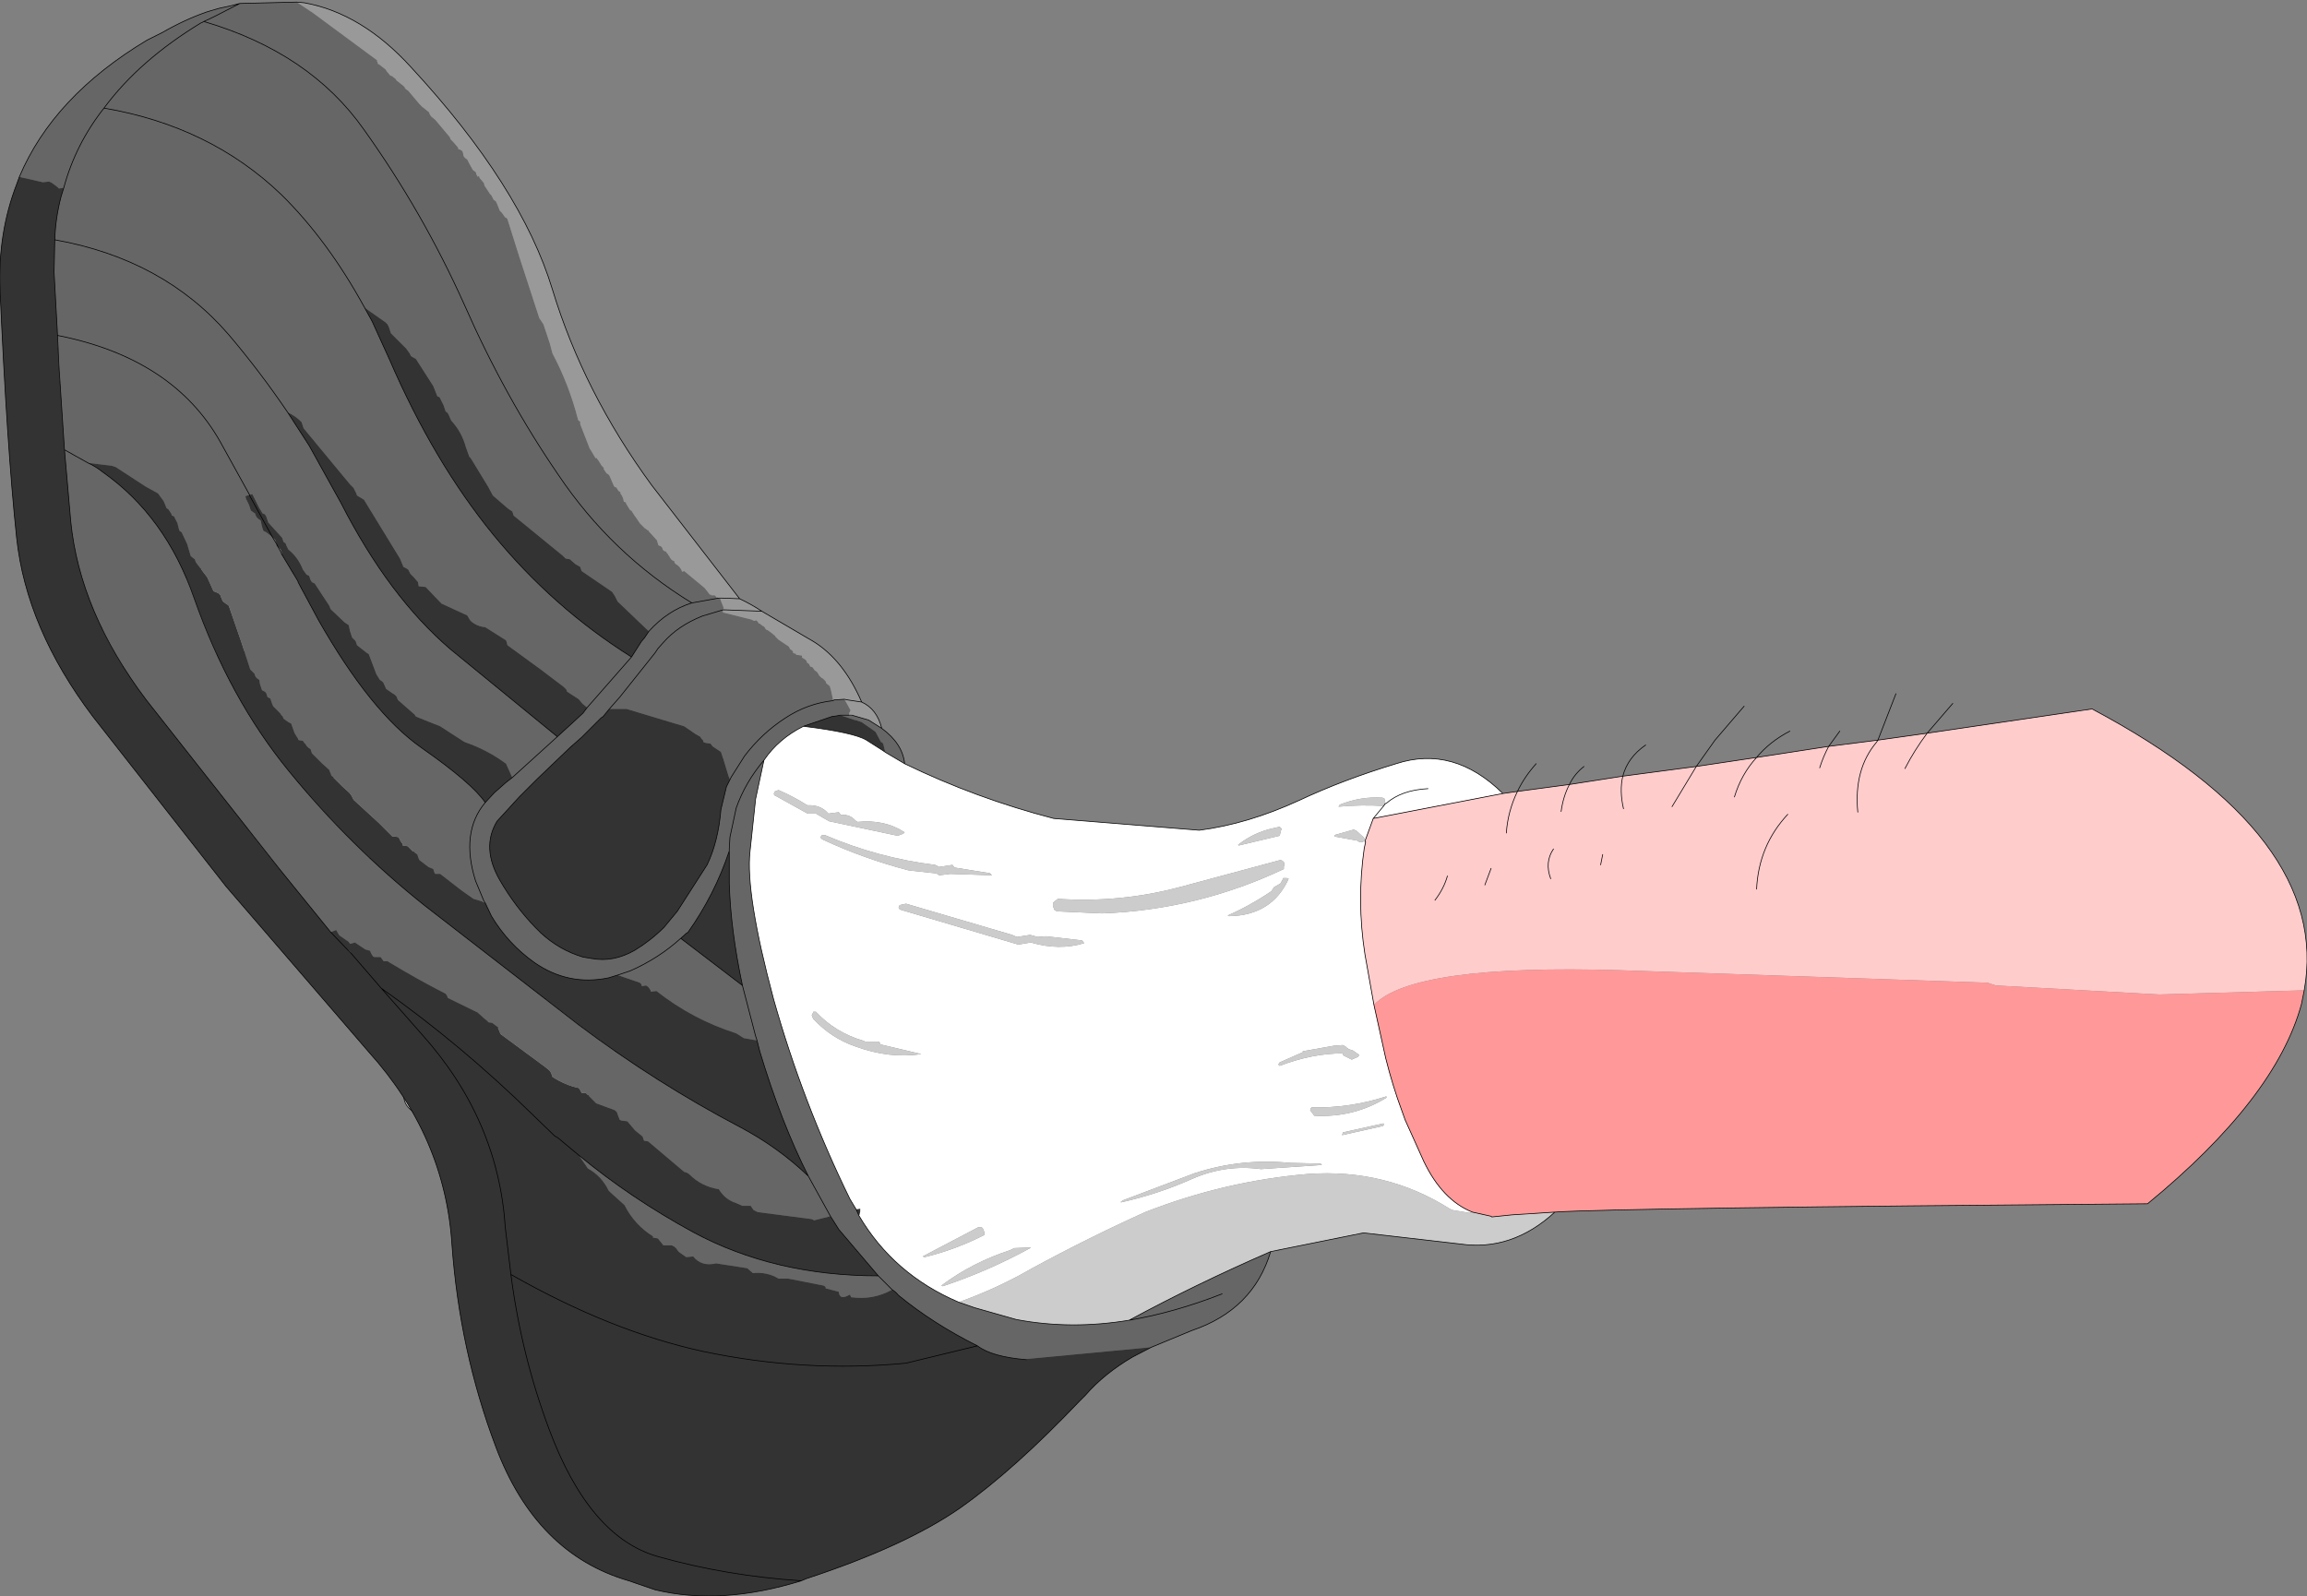
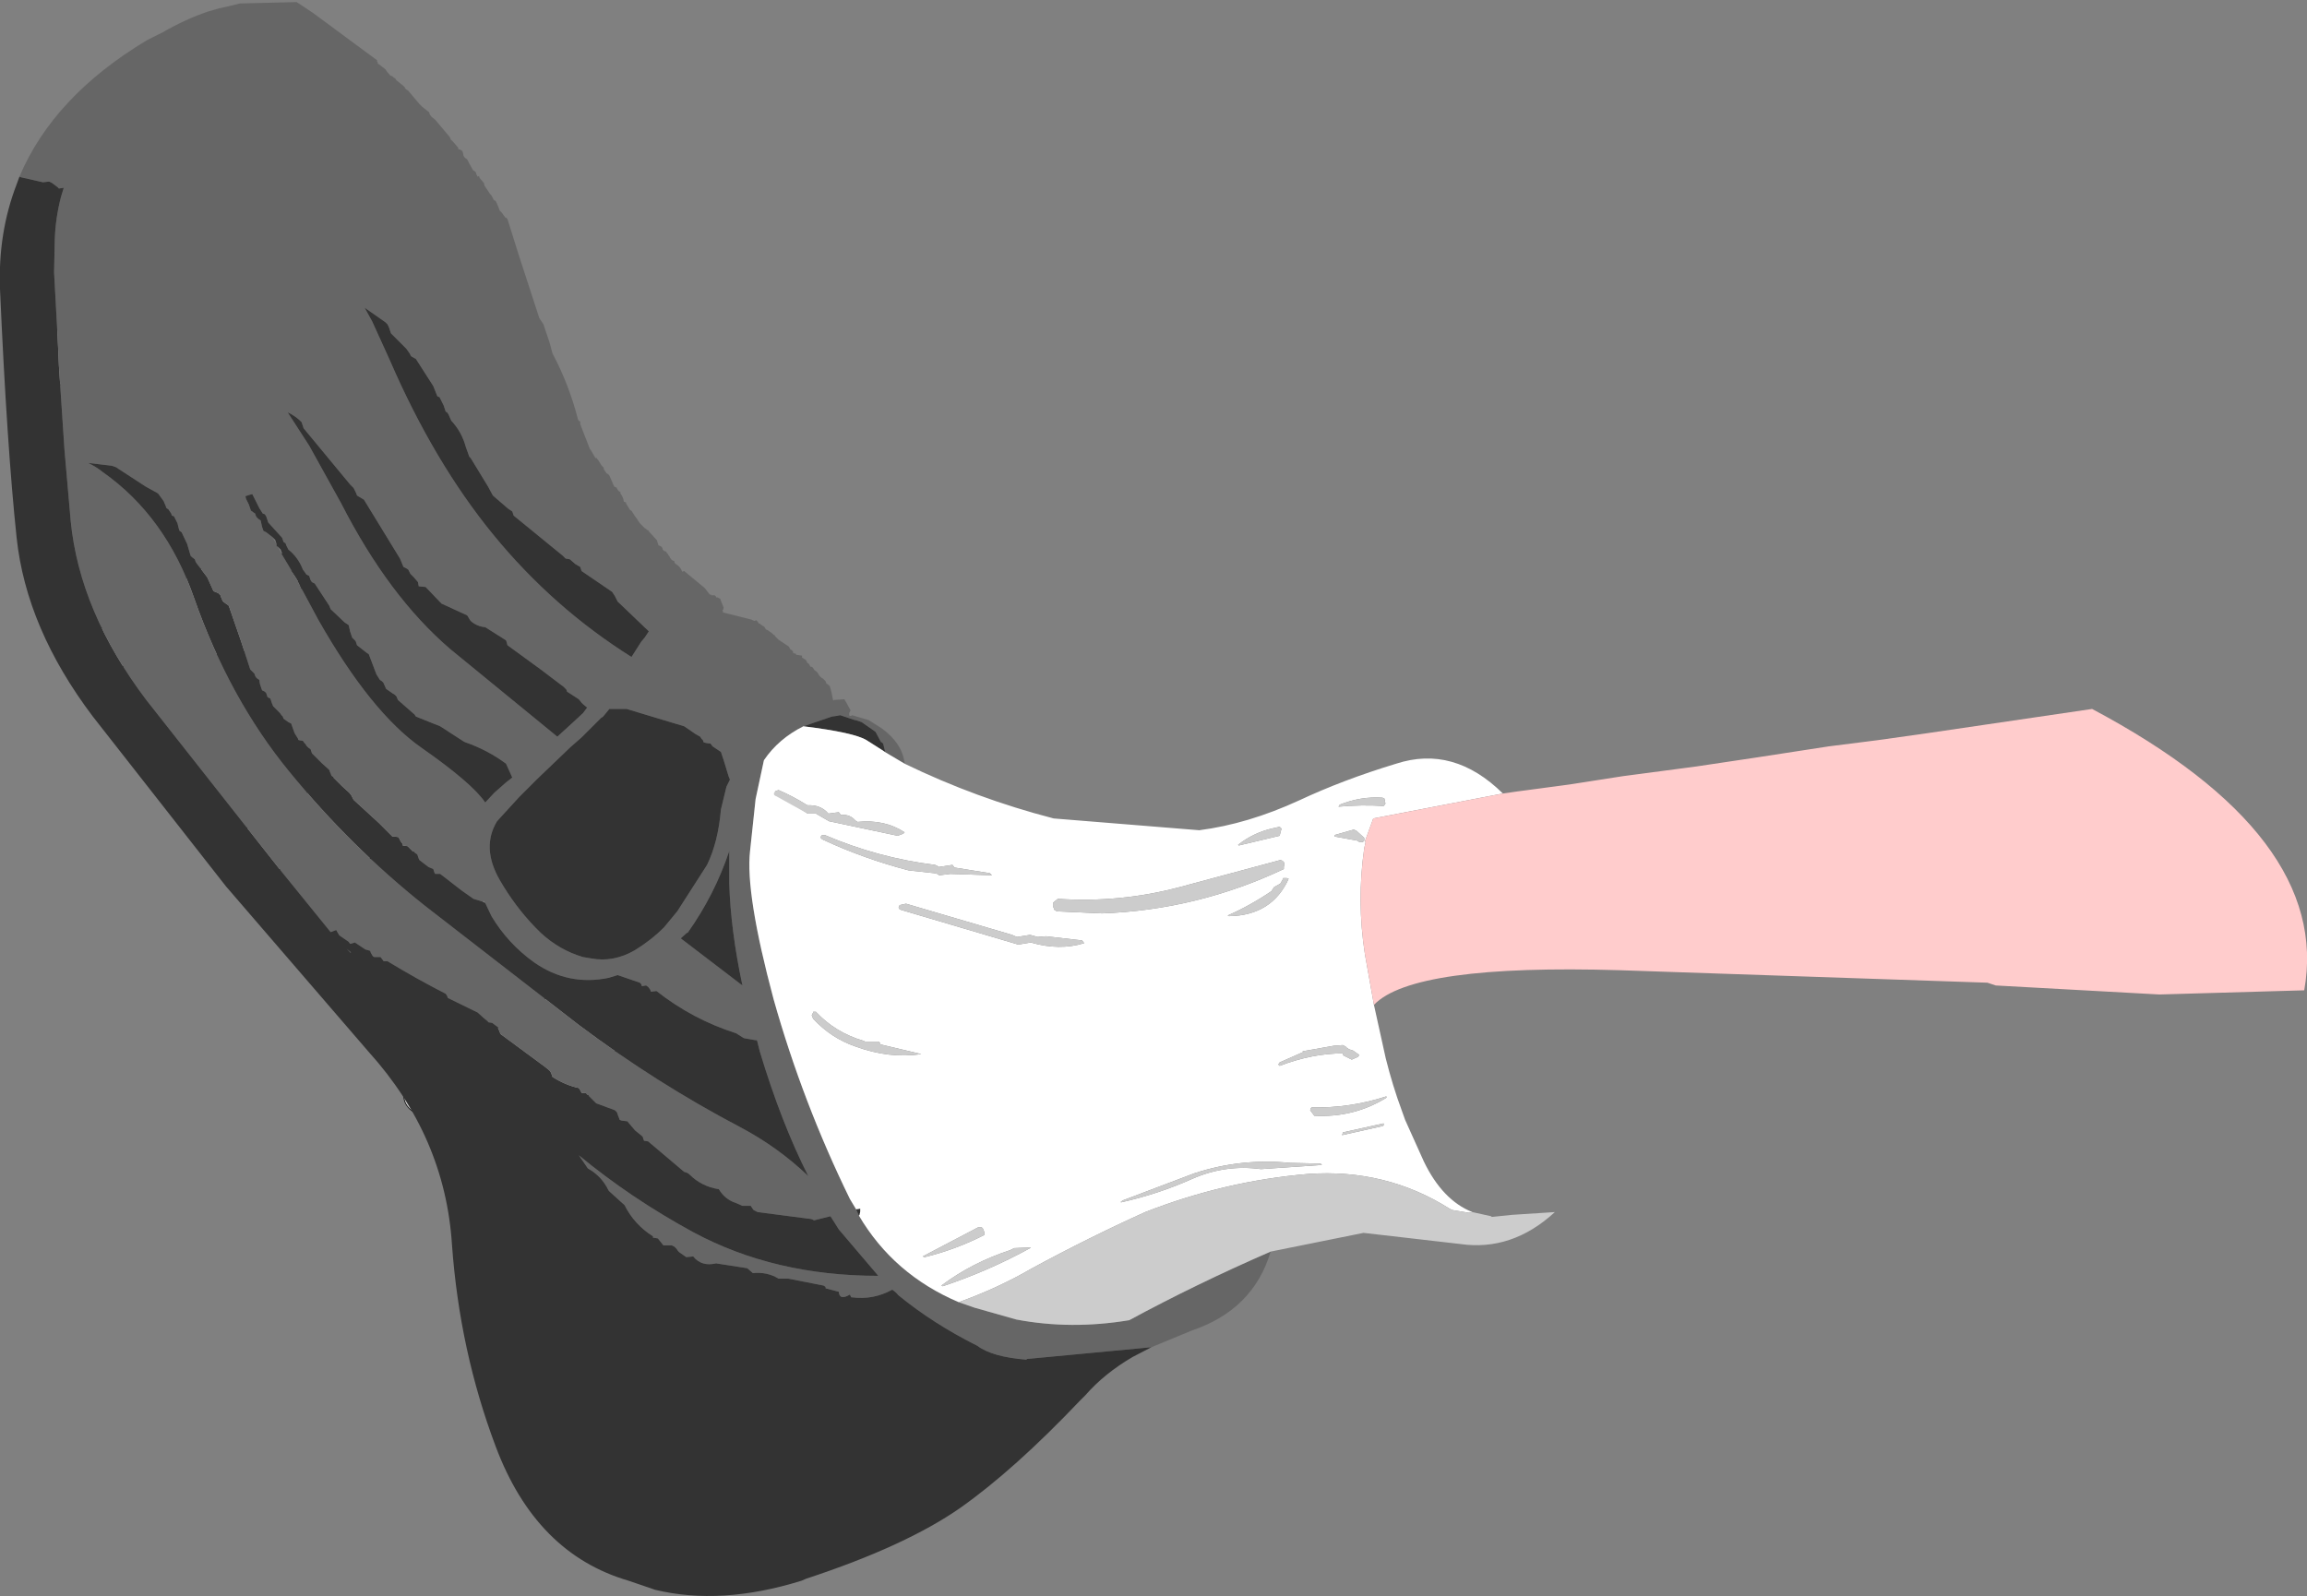
<svg xmlns="http://www.w3.org/2000/svg" height="115.15px" width="166.4px">
  <rect width="100%" height="100%" fill="#808080" stroke="none" />
  <g transform="matrix(1.0, 0.0, 0.0, 1.0, 95.55, 18.1)">
    <path d="M-83.8 1.8 L-82.55 1.4 Q-76.65 3.3 -80.9 8.4 L-93.2 9.9 Q-95.1 9.0 -94.05 7.25 L-86.15 2.55 -87.4 2.95 -84.95 1.5 -83.8 1.8 M-55.7 53.65 Q-48.25 55.35 -52.9 60.9 L-65.2 62.4 Q-67.1 61.6 -66.05 59.8 L-55.7 53.65 M-57.15 82.6 L-46.8 76.4 Q-39.35 78.15 -44.0 83.7 L-56.3 85.2 Q-58.2 84.35 -57.15 82.6 M-88.7 27.5 L-78.35 21.35 Q-70.9 23.05 -75.55 28.6 L-87.85 30.15 Q-89.75 29.25 -88.7 27.5 M-78.05 44.95 Q-79.95 44.15 -78.85 42.3 L-68.55 36.2 Q-61.1 37.9 -65.75 43.45 L-78.05 44.95 M-80.3 -13.3 Q-72.85 -11.6 -77.5 -6.05 L-89.8 -4.55 Q-91.7 -5.4 -90.6 -7.2 L-80.3 -13.3" fill="#cccccc" fill-rule="evenodd" stroke="none" />
    <path d="M-83.8 1.8 L-84.95 1.5 -87.4 2.95 M-86.15 2.55 L-94.05 7.25 Q-95.1 9.0 -93.2 9.9 L-80.9 8.4 Q-76.65 3.3 -82.55 1.4 M-80.3 -13.3 L-90.6 -7.2 Q-91.7 -5.4 -89.8 -4.55 L-77.5 -6.05 Q-72.85 -11.6 -80.3 -13.3 M-78.05 44.95 L-65.75 43.45 Q-61.1 37.9 -68.55 36.2 L-78.85 42.3 Q-79.95 44.15 -78.05 44.95 M-88.7 27.5 Q-89.75 29.25 -87.85 30.15 L-75.55 28.6 Q-70.9 23.05 -78.35 21.35 L-88.7 27.5 M-57.15 82.6 Q-58.2 84.35 -56.3 85.2 L-44.0 83.7 Q-39.35 78.15 -46.8 76.4 L-57.15 82.6 M-55.7 53.65 L-66.05 59.8 Q-67.1 61.6 -65.2 62.4 L-52.9 60.9 Q-48.25 55.35 -55.7 53.65" fill="none" stroke="#000000" stroke-linecap="round" stroke-linejoin="round" stroke-width="0.05" />
    <path d="M-74.15 -17.95 L-72.95 -17.15 -68.35 -13.75 -68.35 -13.65 -68.3 -13.6 -68.3 -13.5 -68.2 -13.45 -67.75 -13.1 -67.65 -12.95 -67.4 -12.65 -67.25 -12.6 -67.15 -12.5 -67.05 -12.45 -66.95 -12.3 -66.45 -11.9 -66.35 -11.8 -66.35 -11.75 -66.25 -11.65 -66.1 -11.55 -65.3 -10.6 -65.1 -10.4 -64.6 -10.0 -64.55 -9.85 -64.45 -9.7 -64.15 -9.45 -63.1 -8.2 -63.05 -8.05 -62.95 -7.95 -62.85 -7.85 -62.55 -7.5 -62.5 -7.45 -62.5 -7.35 -62.35 -7.3 -62.2 -7.2 -62.15 -7.05 Q-62.15 -6.75 -61.85 -6.6 L-61.7 -6.3 -61.45 -5.85 -61.4 -5.8 -61.25 -5.7 -61.2 -5.6 -61.2 -5.55 -61.15 -5.45 -61.1 -5.35 -61.0 -5.4 -60.95 -5.25 -60.65 -4.9 -60.6 -4.7 -60.2 -4.1 -60.1 -4.0 -59.95 -3.7 -59.9 -3.65 -59.8 -3.6 -59.7 -3.4 -59.5 -2.9 -59.35 -2.75 -59.1 -2.4 -59.05 -2.4 -58.95 -2.3 -58.1 0.4 -56.65 4.85 -56.35 5.3 -55.9 6.65 -55.7 7.4 Q-54.5 9.65 -53.85 12.2 L-53.75 12.3 -53.7 12.3 -53.7 12.5 -53.0 14.3 -52.95 14.35 -52.6 14.95 -52.5 14.95 -52.45 15.05 -52.4 15.1 -52.15 15.5 -52.1 15.55 -52.0 15.65 -52.0 15.75 -51.8 16.05 -51.7 16.1 -51.65 16.15 -51.6 16.2 -51.25 17.0 -51.05 17.1 -51.05 17.15 -50.95 17.3 -50.9 17.35 -50.8 17.4 -50.8 17.5 Q-50.6 17.75 -50.55 18.1 L-50.4 18.15 -50.4 18.2 -50.35 18.3 -50.1 18.7 -50.0 18.75 -49.75 19.15 -49.7 19.2 -49.4 19.65 -49.05 20.0 -48.9 20.1 -48.85 20.15 -48.8 20.15 -48.7 20.3 -48.6 20.4 -48.15 20.9 -48.15 20.95 -48.05 21.25 Q-47.85 21.3 -47.8 21.4 L-47.75 21.5 -47.75 21.55 -47.65 21.65 -47.5 21.7 -47.45 21.8 -47.35 21.9 -47.35 21.95 -47.25 22.05 -47.25 22.1 -47.1 22.3 -47.0 22.35 -46.9 22.4 -46.9 22.5 -46.8 22.6 Q-46.45 22.8 -46.35 23.15 L-46.2 23.1 -44.75 24.3 -44.7 24.35 -44.35 24.8 -44.25 24.8 -44.25 24.85 -44.15 24.85 -44.0 24.85 -43.9 24.95 -43.9 25.0 -43.85 25.0 -43.8 25.0 -43.7 25.05 -45.65 25.4 Q-51.45 21.85 -55.25 16.2 -59.1 10.6 -62.05 3.9 -65.05 -2.8 -69.3 -8.75 -73.2 -14.3 -80.85 -16.55 -80.35 -16.75 -78.25 -17.85 -80.35 -16.75 -80.85 -16.55 -73.2 -14.3 -69.3 -8.75 -65.05 -2.8 -62.05 3.9 -59.1 10.6 -55.25 16.2 -51.45 21.85 -45.65 25.4 L-43.7 25.05 -43.6 25.1 -43.55 25.25 -43.35 25.75 -43.4 25.9 -43.45 25.95 -43.4 26.0 -43.4 26.1 -43.35 26.1 -41.35 26.6 -41.15 26.7 -41.0 26.65 -40.9 26.75 -40.8 26.9 -40.7 26.9 -40.7 26.95 -40.6 27.0 -40.55 27.05 Q-40.5 27.05 -40.4 27.15 L-40.35 27.25 -40.25 27.35 -40.2 27.35 -39.85 27.6 -39.8 27.65 -39.75 27.7 -39.65 27.75 -39.65 27.8 -39.6 27.85 -39.4 28.05 -38.65 28.55 -38.6 28.55 -38.65 28.55 -38.55 28.75 -38.45 28.8 -38.4 28.85 -38.35 28.9 -38.4 28.85 -38.35 28.9 -38.35 29.0 -38.25 29.05 -38.15 29.05 -38.15 29.1 -38.1 29.15 -38.05 29.15 -37.7 29.2 -37.7 29.3 -37.7 29.35 -37.6 29.4 -37.45 29.5 -37.4 29.55 -37.35 29.65 -37.35 29.7 -37.2 29.8 -37.1 30.0 Q-36.95 30.0 -36.9 30.1 L-36.8 30.25 -36.6 30.4 -36.45 30.65 -36.4 30.7 -36.3 30.8 -36.2 30.85 -36.0 31.05 -35.95 31.2 -35.7 31.4 -35.6 31.75 -35.45 32.45 Q-37.3 32.65 -38.9 33.7 -40.6 34.8 -41.85 36.45 L-42.8 37.95 -42.9 38.15 -42.8 37.95 -41.85 36.45 Q-40.6 34.8 -38.9 33.7 -37.3 32.65 -35.45 32.45 L-35.4 32.4 -34.65 32.35 -34.5 32.6 -34.2 33.15 -34.3 33.35 -34.3 33.4 -34.3 33.5 -34.95 33.5 -34.3 33.5 -34.25 33.55 -34.15 33.55 -34.1 33.5 -32.9 33.85 -31.95 34.45 Q-30.45 35.55 -30.3 37.0 L-31.65 36.2 -31.7 36.15 -31.85 35.55 -31.95 35.45 -32.0 35.45 -32.4 34.7 -33.4 34.0 -33.85 33.85 -33.9 33.85 -34.65 33.6 -34.95 33.5 -35.2 33.55 -35.55 33.6 -37.6 34.3 Q-39.4 35.2 -40.45 36.75 -41.8 38.35 -42.45 40.2 L-42.9 42.3 -42.95 43.15 -42.9 42.3 -42.45 40.2 Q-41.8 38.35 -40.45 36.75 L-41.05 39.55 -41.45 43.3 Q-41.8 46.35 -39.75 54.0 -37.65 61.45 -34.25 68.4 L-33.8 69.15 -33.6 69.6 Q-31.1 73.85 -26.4 75.85 L-25.25 76.25 -22.25 77.1 Q-18.3 77.85 -14.1 77.15 -9.3 74.55 -3.9 72.2 -5.15 76.4 -9.6 77.9 L-12.5 79.1 -21.5 79.95 -21.5 80.0 Q-24.0 79.8 -25.05 79.0 -28.25 77.4 -30.75 75.35 -30.95 75.1 -31.2 74.95 -32.55 75.7 -34.1 75.5 L-34.15 75.5 -34.25 75.3 Q-35.0 75.75 -35.05 75.1 L-36.0 74.85 -36.0 74.75 -36.15 74.65 -38.7 74.15 -39.4 74.15 Q-40.2 73.65 -41.25 73.75 L-41.65 73.4 -43.9 73.05 Q-44.95 73.3 -45.55 72.55 L-46.05 72.6 -46.55 72.25 -46.65 72.15 -46.75 72.0 -46.9 71.85 -47.1 71.75 -47.7 71.75 -48.1 71.25 -48.4 71.2 -48.45 71.2 -48.45 71.1 Q-49.8 70.25 -50.5 68.85 L-51.55 67.9 -51.65 67.8 Q-52.15 66.75 -53.15 66.2 L-53.25 66.05 -53.8 65.25 Q-50.05 68.35 -45.55 70.8 -39.7 73.95 -32.2 73.95 L-35.05 70.6 -35.3 70.2 -35.65 69.65 -36.85 69.95 -36.9 69.9 -37.05 69.85 -40.9 69.35 -41.2 69.2 -41.4 68.9 -42.0 68.9 -42.45 68.7 Q-43.25 68.45 -43.7 67.7 -44.95 67.5 -45.8 66.65 -45.95 66.5 -46.2 66.45 L-48.8 64.25 -49.1 64.2 -49.15 64.05 -49.2 63.9 -49.75 63.45 -50.3 62.8 -50.7 62.75 -50.85 62.7 -51.0 62.3 -51.05 62.15 -51.2 62.0 -52.55 61.5 -52.75 61.3 -53.3 60.75 -53.6 60.75 -53.65 60.65 -53.7 60.55 -53.8 60.4 Q-54.75 60.2 -55.7 59.6 L-55.8 59.3 -55.9 59.15 -56.2 58.9 -59.45 56.5 -59.65 56.0 -60.05 55.7 -60.35 55.65 -60.35 55.6 -60.6 55.4 -61.1 54.95 -63.25 53.9 -63.3 53.75 -63.4 53.6 Q-65.55 52.5 -67.6 51.25 L-67.9 51.25 -67.9 51.2 -67.95 51.15 -68.1 50.95 -68.55 50.95 -68.65 50.9 -68.8 50.65 -68.85 50.5 -69.2 50.4 -69.95 49.9 -70.3 50.0 -70.4 49.85 -71.05 49.4 -71.1 49.35 -71.3 49.0 -71.7 49.15 -75.35 44.65 -85.0 32.4 Q-89.8 26.05 -90.45 19.5 L-90.9 14.35 -91.3 8.3 -91.4 6.1 -91.65 1.55 -91.6 -0.8 Q-91.55 -2.35 -91.15 -3.9 L-90.95 -4.55 Q-90.1 -7.7 -88.05 -10.3 -85.5 -13.75 -81.05 -16.45 -81.0 -16.45 -80.85 -16.55 -81.0 -16.45 -81.05 -16.45 -85.5 -13.75 -88.05 -10.3 -90.1 -7.7 -90.95 -4.55 L-91.3 -4.5 -91.4 -4.6 -91.8 -4.9 -92.0 -5.0 -92.45 -4.95 -94.0 -5.3 -94.15 -5.35 Q-91.7 -11.15 -84.95 -15.2 -84.35 -15.5 -83.85 -15.75 -82.2 -16.7 -80.6 -17.25 L-79.75 -17.5 -79.05 -17.65 -78.25 -17.85 -74.15 -17.95 M-51.6 33.05 L-50.85 32.2 -48.3 29.0 -48.1 28.7 -47.7 28.25 Q-46.65 27.05 -44.9 26.35 L-43.4 25.9 -44.9 26.35 Q-46.65 27.05 -47.7 28.25 L-48.1 28.7 -48.3 29.0 -50.85 32.2 -51.6 33.05 -52.05 33.6 -52.2 33.7 -52.55 34.05 -53.6 35.1 -54.4 35.8 -56.8 38.1 -57.7 39.0 -58.1 39.4 -59.7 41.15 Q-60.85 43.05 -59.5 45.4 -58.4 47.3 -56.95 48.8 L-56.55 49.2 Q-55.2 50.45 -53.5 50.95 L-52.9 51.05 Q-51.3 51.35 -49.75 50.45 -48.6 49.75 -47.65 48.8 L-46.7 47.65 -44.55 44.3 Q-43.75 42.65 -43.55 40.3 L-43.15 38.65 -42.9 38.15 -43.0 37.9 -43.35 36.75 -43.55 36.15 -43.7 36.05 -44.15 35.75 -44.3 35.55 -44.65 35.5 -44.8 35.45 -44.85 35.3 -44.95 35.2 -45.05 35.05 -45.4 34.85 -46.05 34.4 -46.2 34.3 -47.7 33.85 -50.35 33.05 -50.9 33.05 -51.6 33.05 M-48.75 27.45 Q-47.4 25.95 -45.65 25.4 -47.4 25.95 -48.75 27.45 L-51.0 25.3 -51.2 24.9 -51.3 24.75 -51.4 24.6 -53.6 23.1 -53.65 22.95 -53.7 22.8 -54.05 22.6 -54.45 22.25 -54.75 22.2 -54.95 22.0 -58.5 19.1 -58.55 18.95 -58.6 18.8 -58.9 18.6 -60.0 17.65 -60.35 17.0 -61.6 14.95 -61.7 14.85 -61.95 14.15 Q-62.25 13.05 -63.0 12.25 L-63.2 11.8 -63.3 11.65 -63.4 11.6 -63.55 11.15 -63.85 10.55 -64.0 10.5 -64.3 9.75 -65.55 7.8 -65.9 7.6 -66.0 7.4 -66.25 7.05 -67.35 5.95 -67.5 5.5 -67.6 5.3 -67.75 5.15 -69.25 4.1 -68.7 5.1 -67.45 7.85 Q-64.25 15.25 -59.95 20.5 -55.65 25.75 -50.0 29.3 L-49.3 28.2 -49.05 27.9 -48.75 27.45 M-53.2 32.95 L-50.0 29.3 -53.2 32.95 -53.5 32.7 -53.6 32.6 -53.8 32.35 -54.65 31.8 -54.7 31.65 -54.9 31.45 -56.55 30.2 -58.95 28.45 -59.0 28.25 -59.05 28.1 -60.55 27.15 Q-61.15 27.1 -61.6 26.7 L-61.7 26.55 -61.85 26.3 -63.7 25.45 -63.8 25.35 -64.85 24.25 -65.35 24.2 -65.4 23.9 -65.7 23.55 -65.85 23.4 -65.95 23.3 -66.1 23.0 -66.25 22.9 -66.45 22.8 -66.7 22.2 -69.3 17.95 -69.8 17.65 -69.85 17.5 -70.05 17.1 -70.3 16.85 -73.65 12.8 -73.7 12.65 -73.8 12.35 Q-74.25 11.9 -74.8 11.65 -76.8 8.7 -79.05 6.05 -83.75 0.6 -91.6 -0.8 -83.75 0.6 -79.05 6.05 -76.8 8.7 -74.8 11.65 L-73.25 14.05 -70.95 18.2 Q-67.5 24.95 -63.05 28.75 L-55.35 35.05 -54.2 34.0 -53.5 33.35 -53.2 32.95 M-58.6 38.0 L-55.35 35.05 -58.6 38.0 -59.05 37.0 Q-60.4 36.0 -62.0 35.45 L-62.1 35.4 -63.8 34.3 -65.55 33.6 -65.65 33.45 -66.85 32.4 -66.95 32.15 -67.05 32.05 Q-67.15 31.95 -67.2 31.95 L-67.7 31.6 -67.9 31.15 -68.0 31.05 -68.15 30.95 -68.4 30.55 -68.95 29.1 -69.1 29.0 -69.8 28.45 -69.85 28.3 -69.9 28.15 -70.05 28.0 -70.15 27.9 -70.3 27.45 -70.4 27.0 -70.7 26.8 -71.7 25.85 -71.8 25.6 -72.85 24.0 -73.05 23.9 -73.15 23.75 -73.2 23.6 -73.25 23.45 -73.45 23.35 -73.55 23.2 -73.7 23.0 Q-74.05 22.1 -74.75 21.55 L-74.9 21.25 -74.95 21.1 -75.1 21.0 -75.2 20.7 -76.2 19.6 -76.35 19.15 -76.45 19.0 -76.6 18.95 -76.85 18.55 -77.35 17.55 -77.55 17.6 -79.65 13.8 Q-83.05 7.75 -91.4 6.1 -83.05 7.75 -79.65 13.8 L-77.55 17.6 -77.85 17.7 -77.8 17.9 -77.6 18.3 -77.5 18.6 -77.45 18.75 Q-77.4 18.75 -77.3 18.85 L-77.15 18.95 -77.1 19.1 -77.05 19.2 -76.9 19.35 -76.75 19.45 -76.65 19.9 -76.55 20.2 -76.35 20.3 -75.9 20.65 -75.6 21.15 -75.6 21.3 -75.5 21.35 -75.25 21.8 -75.25 21.85 -74.05 23.85 -74.05 23.9 -72.6 26.6 Q-68.8 33.3 -65.15 35.85 -61.5 38.4 -60.55 39.8 L-59.9 39.1 -59.05 38.35 -58.6 38.0 M-60.65 46.9 L-61.25 45.45 Q-62.35 41.95 -60.55 39.8 -62.35 41.95 -61.25 45.45 L-60.65 46.9 -60.75 46.95 -61.4 46.75 -62.25 46.15 -63.8 44.95 -64.15 44.95 -64.2 44.9 -64.25 44.75 -64.3 44.6 -64.65 44.45 -65.3 43.95 -65.35 43.85 -65.4 43.7 -65.45 43.55 -65.8 43.3 -66.15 42.95 -66.5 42.9 -66.5 42.8 -66.65 42.6 -66.8 42.3 -67.1 42.25 -67.25 42.25 -68.25 41.25 -70.05 39.6 -70.2 39.3 -70.35 39.1 -70.9 38.6 -71.65 37.85 -71.7 37.7 -71.75 37.6 -71.8 37.45 -72.35 36.95 -73.05 36.25 -73.1 36.1 -73.15 35.95 -73.3 35.85 -73.45 35.7 -73.5 35.6 -73.6 35.5 -73.7 35.35 -74.0 35.3 -74.05 35.25 -74.05 35.2 -74.3 34.8 -74.55 34.1 -74.75 34.0 -75.1 33.75 -75.15 33.6 -75.25 33.5 -75.35 33.35 -75.6 33.1 -75.85 32.85 -75.95 32.6 -76.05 32.3 -76.25 32.2 -76.3 32.05 -76.35 31.9 -76.45 31.8 -76.65 31.7 -76.8 31.25 -76.85 30.95 -77.0 30.85 -77.1 30.75 -77.15 30.65 -77.2 30.5 -77.4 30.3 -77.5 30.2 -78.15 28.2 -79.05 25.6 -79.4 25.35 -79.5 25.25 -79.55 25.1 -79.6 25.0 -79.65 24.85 -79.8 24.7 -80.15 24.55 -80.6 23.55 -81.4 22.5 -81.45 22.4 -81.5 22.25 -81.7 22.1 -81.8 22.0 -82.05 21.15 -82.45 20.3 -82.6 20.2 -82.65 20.05 -82.75 19.65 -83.0 19.15 -83.15 19.1 -83.2 18.95 -83.3 18.8 -83.4 18.65 -83.55 18.55 -83.6 18.4 -83.75 18.05 -84.15 17.5 -85.05 17.0 -87.2 15.6 -87.5 15.5 -89.2 15.3 Q-88.65 15.55 -88.15 15.95 -83.6 19.15 -81.55 25.05 -79.0 32.3 -74.7 37.55 -70.25 43.0 -64.9 47.25 L-53.8 55.85 Q-48.2 60.05 -42.2 63.2 -39.45 64.65 -37.25 66.75 -39.2 62.9 -40.75 57.75 L-40.95 56.95 -41.05 56.95 -41.9 56.8 -42.45 56.45 Q-45.6 55.45 -48.2 53.4 L-48.6 53.45 -48.65 53.3 -48.8 53.1 -48.95 53.0 -49.25 53.05 -49.3 52.9 -49.4 52.8 -51.0 52.25 -51.65 52.45 Q-54.55 53.05 -57.0 51.35 -58.9 50.0 -60.1 48.0 L-60.55 47.05 -60.65 46.9 M-46.45 49.6 Q-48.05 51.05 -50.1 51.95 L-51.0 52.25 -50.1 51.95 Q-48.05 51.05 -46.45 49.6 L-42.0 53.0 -41.05 56.65 -40.95 56.95 -41.05 56.65 -42.0 53.0 Q-42.85 49.0 -42.95 45.65 L-42.95 43.3 Q-44.0 46.45 -45.95 49.2 L-46.0 49.2 -46.45 49.6 M-42.95 43.15 L-42.95 43.3 -42.95 43.25 -42.95 43.15 M-88.05 -10.3 Q-80.4 -9.0 -75.25 -4.05 -71.9 -0.75 -69.25 4.1 -71.9 -0.75 -75.25 -4.05 -80.4 -9.0 -88.05 -10.3 M-89.2 15.3 L-90.9 14.35 -89.2 15.3 M-37.25 66.75 L-35.65 69.65 -37.25 66.75 M-32.2 73.95 L-31.2 74.95 -32.2 73.95 M-7.4 75.25 Q-10.85 76.6 -14.1 77.15 -10.85 76.6 -7.4 75.25" fill="#666666" fill-rule="evenodd" stroke="none" />
-     <path d="M-43.7 25.05 L-43.8 25.0 -43.85 25.0 -43.9 25.0 -43.9 24.95 -44.0 24.85 -44.15 24.85 -44.25 24.85 -44.25 24.8 -44.35 24.8 -44.7 24.35 -44.75 24.3 -46.2 23.1 -46.35 23.15 Q-46.45 22.8 -46.8 22.6 L-46.9 22.5 -46.9 22.4 -47.0 22.35 -47.1 22.3 -47.25 22.1 -47.25 22.05 -47.35 21.95 -47.35 21.9 -47.45 21.8 -47.5 21.7 -47.65 21.65 -47.75 21.55 -47.75 21.5 -47.8 21.4 Q-47.85 21.3 -48.05 21.25 L-48.15 20.95 -48.15 20.9 -48.6 20.4 -48.7 20.3 -48.8 20.15 -48.85 20.15 -48.9 20.1 -49.05 20.0 -49.4 19.65 -49.7 19.2 -49.75 19.15 -50.0 18.75 -50.1 18.7 -50.35 18.3 -50.4 18.2 -50.4 18.15 -50.55 18.1 Q-50.6 17.75 -50.8 17.5 L-50.8 17.4 -50.9 17.35 -50.95 17.3 -51.05 17.15 -51.05 17.1 -51.25 17.0 -51.6 16.2 -51.65 16.15 -51.7 16.1 -51.8 16.05 -52.0 15.75 -52.0 15.65 -52.1 15.55 -52.15 15.5 -52.4 15.1 -52.45 15.05 -52.5 14.95 -52.6 14.95 -52.95 14.35 -53.0 14.3 -53.7 12.5 -53.7 12.3 -53.75 12.3 -53.85 12.2 Q-54.5 9.65 -55.7 7.4 L-55.9 6.65 -56.35 5.3 -56.65 4.85 -58.1 0.4 -58.95 -2.3 -59.05 -2.4 -59.1 -2.4 -59.35 -2.75 -59.5 -2.9 -59.7 -3.4 -59.8 -3.6 -59.9 -3.65 -59.95 -3.7 -60.1 -4.0 -60.2 -4.1 -60.6 -4.7 -60.65 -4.9 -60.95 -5.25 -61.0 -5.4 -61.1 -5.35 -61.15 -5.45 -61.2 -5.55 -61.2 -5.6 -61.25 -5.7 -61.4 -5.8 -61.45 -5.85 -61.7 -6.3 -61.85 -6.6 Q-62.15 -6.75 -62.15 -7.05 L-62.2 -7.2 -62.35 -7.3 -62.5 -7.35 -62.5 -7.45 -62.55 -7.5 -62.85 -7.85 -62.95 -7.95 -63.05 -8.05 -63.1 -8.2 -64.15 -9.45 -64.45 -9.7 -64.55 -9.85 -64.6 -10.0 -65.1 -10.4 -65.3 -10.6 -66.1 -11.55 -66.25 -11.65 -66.35 -11.75 -66.35 -11.8 -66.45 -11.9 -66.95 -12.3 -67.05 -12.45 -67.15 -12.5 -67.25 -12.6 -67.4 -12.65 -67.65 -12.95 -67.75 -13.1 -68.2 -13.45 -68.3 -13.5 -68.3 -13.6 -68.35 -13.65 -68.35 -13.75 -72.95 -17.15 -74.15 -17.95 -73.6 -17.9 Q-69.45 -17.15 -65.9 -13.25 -57.95 -4.65 -55.7 2.8 -53.45 10.2 -48.55 16.9 L-42.2 25.1 -43.5 25.05 -43.7 25.05 -43.5 25.05 -42.2 25.1 Q-41.35 25.5 -40.6 26.0 L-36.85 28.2 Q-34.7 29.55 -33.4 32.55 L-34.4 32.4 -34.65 32.35 -34.4 32.4 -33.4 32.55 Q-32.3 33.05 -31.95 34.45 L-32.9 33.85 -34.1 33.5 -34.15 33.55 -34.25 33.55 -34.3 33.5 -34.3 33.4 -34.3 33.35 -34.2 33.15 -34.5 32.6 -34.65 32.35 -35.4 32.4 -35.45 32.45 -35.4 32.4 -35.45 32.45 -35.6 31.75 -35.7 31.4 -35.95 31.2 -36.0 31.05 -36.2 30.85 -36.3 30.8 -36.4 30.7 -36.45 30.65 -36.6 30.4 -36.8 30.25 -36.9 30.1 Q-36.95 30.0 -37.1 30.0 L-37.2 29.8 -37.35 29.7 -37.35 29.65 -37.4 29.55 -37.45 29.5 -37.6 29.4 -37.7 29.35 -37.7 29.3 -37.7 29.2 -38.05 29.15 -38.1 29.15 -38.15 29.1 -38.15 29.05 -38.25 29.05 -38.35 29.0 -38.35 28.9 -38.4 28.85 -38.35 28.9 -38.4 28.85 -38.45 28.8 -38.55 28.75 -38.65 28.55 -38.6 28.55 -38.65 28.55 -39.4 28.05 -39.6 27.85 -39.65 27.8 -39.65 27.75 -39.75 27.7 -39.8 27.65 -39.85 27.6 -40.2 27.35 -40.25 27.35 -40.35 27.25 -40.4 27.15 Q-40.5 27.05 -40.55 27.05 L-40.6 27.0 -40.7 26.95 -40.7 26.9 -40.8 26.9 -40.9 26.75 -41.0 26.65 -41.15 26.7 -41.35 26.6 -43.35 26.1 -43.4 26.1 -43.4 26.0 -43.45 25.95 -43.4 25.9 -43.25 25.9 -40.6 26.0 -43.25 25.9 -43.4 25.9 -43.35 25.75 -43.55 25.25 -43.6 25.1 -43.7 25.05 M-34.1 33.5 L-34.3 33.5 -34.1 33.5" fill="#999999" fill-rule="evenodd" stroke="none" />
    <path d="M-51.6 33.05 L-50.9 33.05 -50.35 33.05 -47.7 33.85 -46.2 34.3 -46.05 34.4 -45.4 34.85 -45.05 35.05 -44.95 35.2 -44.85 35.3 -44.8 35.45 -44.65 35.5 -44.3 35.55 -44.15 35.75 -43.7 36.05 -43.55 36.15 -43.35 36.75 -43.0 37.9 -42.9 38.15 -43.15 38.65 -43.55 40.3 Q-43.75 42.65 -44.55 44.3 L-46.7 47.65 -47.65 48.8 Q-48.6 49.75 -49.75 50.45 -51.3 51.35 -52.9 51.05 L-53.5 50.95 Q-55.2 50.45 -56.55 49.2 L-56.95 48.8 Q-58.4 47.3 -59.5 45.4 -60.85 43.05 -59.7 41.15 L-58.1 39.4 -57.7 39.0 -56.8 38.1 -54.4 35.8 -53.6 35.1 -52.55 34.05 -52.2 33.7 -52.05 33.6 -51.6 33.05 M-48.75 27.45 L-49.05 27.9 -49.3 28.2 -50.0 29.3 Q-55.65 25.75 -59.95 20.5 -64.25 15.25 -67.45 7.85 L-68.7 5.1 -69.25 4.1 -67.75 5.15 -67.6 5.3 -67.5 5.5 -67.35 5.95 -66.25 7.05 -66.0 7.4 -65.9 7.6 -65.55 7.8 -64.3 9.75 -64.0 10.5 -63.85 10.55 -63.55 11.15 -63.4 11.6 -63.3 11.65 -63.2 11.8 -63.0 12.25 Q-62.25 13.05 -61.95 14.15 L-61.7 14.85 -61.6 14.95 -60.35 17.0 -60.0 17.65 -58.9 18.6 -58.6 18.8 -58.55 18.95 -58.5 19.1 -54.95 22.0 -54.75 22.2 -54.45 22.25 -54.05 22.6 -53.7 22.8 -53.65 22.95 -53.6 23.1 -51.4 24.6 -51.3 24.75 -51.2 24.9 -51.0 25.3 -48.75 27.45 M-53.2 32.95 L-53.5 33.35 -54.2 34.0 -55.35 35.05 -63.05 28.75 Q-67.5 24.95 -70.95 18.2 L-73.25 14.05 -74.8 11.65 Q-74.25 11.9 -73.8 12.35 L-73.7 12.65 -73.65 12.8 -70.3 16.85 -70.05 17.1 -69.85 17.5 -69.8 17.65 -69.3 17.95 -66.7 22.2 -66.45 22.8 -66.25 22.9 -66.1 23.0 -65.95 23.3 -65.85 23.4 -65.7 23.55 -65.4 23.9 -65.35 24.2 -64.85 24.25 -63.8 25.35 -63.7 25.45 -61.85 26.3 -61.7 26.55 -61.6 26.7 Q-61.15 27.1 -60.55 27.15 L-59.05 28.1 -59.0 28.25 -58.95 28.45 -56.55 30.2 -54.9 31.45 -54.7 31.65 -54.65 31.8 -53.8 32.35 -53.6 32.6 -53.5 32.7 -53.2 32.95 M-58.6 38.0 L-59.05 38.35 -59.9 39.1 -60.55 39.8 Q-61.5 38.4 -65.15 35.85 -68.8 33.3 -72.6 26.6 L-74.05 23.9 -74.05 23.85 -75.25 21.85 -75.2 21.8 -75.25 21.7 -75.3 21.55 -75.4 21.45 -75.5 21.35 -75.6 21.3 -75.6 21.15 -75.7 20.85 -75.9 20.65 -76.35 20.3 -76.55 20.2 -76.65 19.9 -76.75 19.45 -76.9 19.35 -77.05 19.2 -77.1 19.1 -77.15 18.95 -77.3 18.85 Q-77.4 18.75 -77.45 18.75 L-77.5 18.6 -77.6 18.3 -77.8 17.9 -77.85 17.7 -77.55 17.6 -77.35 17.55 -76.85 18.55 -76.6 18.95 -76.45 19.0 -76.35 19.15 -76.2 19.6 -75.2 20.7 -75.1 21.0 -74.95 21.1 -74.9 21.25 -74.75 21.55 Q-74.05 22.1 -73.7 23.0 L-73.55 23.2 -73.45 23.35 -73.25 23.45 -73.2 23.6 -73.15 23.75 -73.05 23.9 -72.85 24.0 -71.8 25.6 -71.7 25.85 -70.7 26.8 -70.4 27.0 -70.3 27.45 -70.15 27.9 -70.05 28.0 -69.9 28.15 -69.85 28.3 -69.8 28.45 -69.1 29.0 -68.95 29.1 -68.4 30.55 -68.15 30.95 -68.0 31.05 -67.9 31.15 -67.7 31.6 -67.2 31.95 Q-67.15 31.95 -67.05 32.05 L-66.95 32.15 -66.85 32.4 -65.65 33.45 -65.55 33.6 -63.8 34.3 -62.1 35.4 -62.0 35.45 Q-60.4 36.0 -59.05 37.0 L-58.6 38.0 M-60.55 47.05 L-60.1 48.0 Q-58.9 50.0 -57.0 51.35 -54.55 53.05 -51.65 52.45 L-51.0 52.25 -49.4 52.8 -49.3 52.9 -49.25 53.05 -48.95 53.0 -48.8 53.1 -48.65 53.3 -48.6 53.45 -48.2 53.4 Q-45.6 55.45 -42.45 56.45 L-41.9 56.8 -41.05 56.95 -40.95 56.95 -40.75 57.75 Q-39.2 62.9 -37.25 66.75 -39.45 64.65 -42.2 63.2 -48.2 60.05 -53.8 55.85 L-64.9 47.25 Q-70.25 43.0 -74.7 37.55 -79.0 32.3 -81.55 25.05 -83.6 19.15 -88.15 15.95 -88.65 15.55 -89.2 15.3 L-87.5 15.5 -87.2 15.6 -85.05 17.0 -84.15 17.5 -83.75 18.05 -83.6 18.4 -83.55 18.55 -83.4 18.65 -83.3 18.8 -83.2 18.95 -83.15 19.1 -83.0 19.15 -82.75 19.65 -82.65 20.05 -82.6 20.2 -82.45 20.3 -82.05 21.15 -81.8 22.0 -81.7 22.1 -81.5 22.25 -81.45 22.4 -81.4 22.5 -80.6 23.55 -80.15 24.55 -79.8 24.7 -79.65 24.85 -79.6 25.0 -79.55 25.1 -79.5 25.25 -79.4 25.35 -79.05 25.6 -78.15 28.2 -77.5 30.2 -77.4 30.3 -77.2 30.5 -77.15 30.65 -77.1 30.75 -77.0 30.85 -76.85 30.95 -76.8 31.25 -76.65 31.7 -76.45 31.8 -76.35 31.9 -76.3 32.05 -76.25 32.2 -76.05 32.3 -75.95 32.6 -75.85 32.85 -75.6 33.1 -75.35 33.35 -75.25 33.5 -75.15 33.6 -75.1 33.75 -74.75 34.0 -74.55 34.1 -74.3 34.8 -74.05 35.2 -74.05 35.25 -74.0 35.3 -73.7 35.35 -73.6 35.5 -73.5 35.6 -73.45 35.7 -73.3 35.85 -73.15 35.95 -73.1 36.1 -73.05 36.25 -72.35 36.95 -71.8 37.45 -71.75 37.6 -71.7 37.7 -71.65 37.85 -70.9 38.6 -70.35 39.1 -70.2 39.3 -70.05 39.6 -68.25 41.25 -67.25 42.25 -67.1 42.25 -66.8 42.3 -66.65 42.6 -66.5 42.8 -66.5 42.9 -66.15 42.95 -65.8 43.3 -65.45 43.55 -65.4 43.7 -65.35 43.85 -65.3 43.95 -64.65 44.45 -64.3 44.6 -64.25 44.75 -64.2 44.9 -64.15 44.95 -63.8 44.95 -62.25 46.15 -61.4 46.75 -60.75 46.95 -60.55 47.05 M-46.45 49.6 L-46.0 49.2 -45.95 49.2 Q-44.0 46.45 -42.95 43.3 L-42.95 45.65 Q-42.85 49.0 -42.0 53.0 L-46.45 49.6 M-37.6 34.3 L-35.55 33.6 -35.2 33.55 -34.95 33.5 -34.65 33.6 -33.9 33.85 -33.85 33.85 -33.4 34.0 -32.4 34.7 -32.0 35.45 -31.95 35.45 -31.85 35.55 -31.7 36.15 -31.65 36.2 -31.95 36.0 -33.05 35.3 Q-33.95 34.75 -37.6 34.3 M-94.0 -5.3 L-92.45 -4.95 -92.0 -5.0 -91.8 -4.9 -91.4 -4.6 -91.3 -4.5 -90.95 -4.55 -91.15 -3.9 Q-91.55 -2.35 -91.6 -0.8 L-91.65 1.55 -91.4 6.1 -91.3 8.3 -90.9 14.35 -90.45 19.5 Q-89.8 26.05 -85.0 32.4 L-75.35 44.65 -71.7 49.15 -70.55 50.35 -71.7 49.15 -71.3 49.0 -71.1 49.35 -71.05 49.4 -70.4 49.85 -70.3 50.0 -69.95 49.9 -69.2 50.4 -68.85 50.5 -68.8 50.65 -68.65 50.9 -68.55 50.95 -68.1 50.95 -67.95 51.15 -67.9 51.2 -67.9 51.25 -67.6 51.25 Q-65.55 52.5 -63.4 53.6 L-63.3 53.75 -63.25 53.9 -61.1 54.95 -60.6 55.4 -60.35 55.6 -60.35 55.65 -60.05 55.7 -59.65 56.0 -59.45 56.5 -56.2 58.9 -55.9 59.15 -55.8 59.3 -55.7 59.6 Q-54.75 60.2 -53.8 60.4 L-53.7 60.55 -53.65 60.65 -53.6 60.75 -53.3 60.75 -52.75 61.3 -52.55 61.5 -51.2 62.0 -51.05 62.15 -51.0 62.3 -50.85 62.7 -50.7 62.75 -50.3 62.8 -49.75 63.45 -49.2 63.9 -49.15 64.05 -49.1 64.2 -48.8 64.25 -46.2 66.45 Q-45.95 66.5 -45.8 66.65 -44.95 67.5 -43.7 67.7 -43.25 68.45 -42.45 68.7 L-42.0 68.9 -41.4 68.9 -41.2 69.2 -40.9 69.35 -37.05 69.85 -36.9 69.9 -36.85 69.95 -35.65 69.65 -35.3 70.2 -35.05 70.6 -32.2 73.95 Q-39.7 73.95 -45.55 70.8 -50.05 68.35 -53.8 65.25 L-53.25 66.05 -53.15 66.2 Q-52.15 66.75 -51.65 67.8 L-51.55 67.9 -50.5 68.85 Q-49.8 70.25 -48.45 71.1 L-48.45 71.2 -48.4 71.2 -48.1 71.25 -47.7 71.75 -47.1 71.75 -46.9 71.85 -46.75 72.0 -46.65 72.15 -46.55 72.25 -46.05 72.6 -45.55 72.55 Q-44.95 73.3 -43.9 73.05 L-41.65 73.4 -41.25 73.75 Q-40.2 73.65 -39.4 74.15 L-38.7 74.15 -36.15 74.65 -36.0 74.75 -36.0 74.85 -35.05 75.1 Q-35.0 75.75 -34.25 75.3 L-34.15 75.5 -34.1 75.5 Q-32.55 75.7 -31.2 74.95 -30.95 75.1 -30.75 75.35 -28.25 77.4 -25.05 79.0 -24.0 79.8 -21.5 80.0 L-21.5 79.95 -12.5 79.1 -13.85 79.8 Q-15.9 81.0 -17.25 82.55 L-17.65 82.95 Q-22.4 87.95 -26.3 90.7 -30.25 93.45 -37.4 95.8 L-37.75 95.95 Q-43.55 97.75 -48.3 96.6 L-50.2 95.95 Q-56.9 94.0 -59.8 86.25 -62.4 79.35 -62.95 71.7 -63.45 63.9 -68.95 57.8 L-79.25 45.85 -88.85 33.6 Q-93.65 27.25 -94.35 20.7 -95.05 14.1 -95.55 2.75 -95.7 -1.3 -94.35 -4.8 L-94.15 -5.35 -94.0 -5.3 M-70.25 50.65 L-68.05 53.2 -65.1 56.55 Q-59.6 62.7 -59.1 70.5 L-58.7 73.85 Q-57.95 79.65 -55.95 85.0 -53.05 92.8 -48.1 94.2 -43.15 95.6 -37.75 95.95 -43.15 95.6 -48.1 94.2 -53.05 92.8 -55.95 85.0 -57.95 79.65 -58.7 73.85 L-59.1 70.5 Q-59.6 62.7 -65.1 56.55 L-68.05 53.2 -70.25 50.65 -70.25 50.6 -70.55 50.35 -70.25 50.65 M-75.9 20.65 L-77.55 17.65 -77.55 17.6 -77.55 17.65 -75.9 20.65 M-75.5 21.35 L-75.6 21.15 -75.5 21.35 M-53.8 65.25 L-55.3 64.0 -55.55 63.85 -57.05 62.4 Q-62.3 57.25 -68.05 53.2 -62.3 57.25 -57.05 62.4 L-55.55 63.85 -55.3 64.0 -53.8 65.25 M-58.7 73.85 Q-51.5 77.95 -44.85 79.4 -37.5 80.95 -30.2 80.25 L-25.05 79.0 -30.2 80.25 Q-37.5 80.95 -44.85 79.4 -51.5 77.95 -58.7 73.85 M-33.8 69.15 L-33.5 69.1 -33.5 69.3 -33.55 69.55 -33.6 69.6 -33.8 69.15" fill="#333333" fill-rule="evenodd" stroke="none" />
-     <path d="M-40.45 36.75 Q-39.4 35.2 -37.6 34.3 -33.95 34.75 -33.05 35.3 L-31.95 36.0 -31.65 36.2 -30.3 37.0 Q-25.15 39.5 -19.55 40.95 L-9.05 41.8 Q-5.55 41.35 -1.85 39.65 1.35 38.15 5.15 37.0 9.3 35.65 12.85 39.15 L3.5 40.95 2.9 42.6 2.95 42.65 2.85 43.1 Q2.3 46.9 2.9 50.75 L3.55 54.4 4.4 58.25 Q4.9 60.25 5.55 62.0 L5.8 62.7 7.15 65.7 Q8.5 68.5 10.65 69.35 L10.4 69.4 9.2 69.2 9.0 69.1 Q4.4 66.2 -1.2 66.6 -7.2 67.1 -12.95 69.35 -17.05 71.2 -21.1 73.4 -23.6 74.85 -26.4 75.85 -31.1 73.85 -33.6 69.6 L-33.55 69.55 -33.5 69.3 -33.5 69.1 -33.8 69.15 -34.25 68.4 Q-37.65 61.45 -39.75 54.0 -41.8 46.35 -41.45 43.3 L-41.05 39.55 -40.45 36.75 M-39.65 39.0 Q-39.85 39.25 -39.55 39.35 L-37.3 40.6 -36.7 40.6 -35.75 41.15 -30.8 42.2 -30.4 42.05 -30.3 41.95 Q-31.75 41.0 -33.7 41.2 L-33.85 41.1 Q-34.25 40.65 -34.8 40.7 L-34.9 40.7 -35.05 40.5 -35.8 40.6 Q-36.35 39.95 -37.3 40.0 L-37.4 39.95 Q-38.35 39.35 -39.4 38.9 L-39.65 39.0 M4.35 39.85 L4.35 39.7 4.3 39.5 4.15 39.45 Q2.6 39.35 1.1 39.95 L1.05 40.0 1.0 40.1 Q2.65 39.95 4.25 40.05 L4.3 40.0 4.35 39.9 4.45 39.85 4.35 39.85 M-7.0 47.95 L-6.9 48.0 Q-3.8 47.95 -2.6 45.3 L-2.75 45.25 -3.0 45.25 -3.0 45.3 -3.2 45.65 -3.65 45.9 -3.75 46.05 -3.85 46.2 Q-5.4 47.25 -7.0 47.95 M-3.05 44.0 L-3.2 43.95 -10.45 45.9 Q-14.75 47.05 -19.25 46.75 L-19.5 46.95 -19.6 47.05 -19.6 47.3 -19.55 47.4 -19.5 47.55 Q-19.4 47.55 -19.35 47.65 L-16.05 47.8 Q-9.2 47.55 -2.95 44.6 L-2.95 44.45 -2.9 44.2 -2.95 44.1 -3.05 44.0 M-3.1 41.7 L-3.25 41.55 -3.7 41.65 Q-5.1 41.95 -6.25 42.85 L-6.2 42.9 -3.25 42.2 -3.15 41.8 -3.1 41.7 M7.45 38.8 Q5.55 38.9 4.45 39.85 5.55 38.9 7.45 38.8 M4.25 40.05 L3.5 40.95 4.25 40.05 M2.3 41.85 L2.1 41.75 0.7 42.15 0.7 42.25 2.35 42.55 2.5 42.65 2.75 42.65 2.8 42.6 2.85 42.55 2.85 42.5 2.85 42.35 2.3 41.85 M-0.2 65.95 L-0.3 65.85 -2.5 65.8 Q-6.05 65.45 -9.4 66.55 L-14.55 68.5 -14.7 68.6 -14.7 68.65 Q-12.0 68.05 -9.55 66.95 -7.15 65.9 -4.6 66.25 L-0.2 65.95 M-0.95 61.8 L-1.0 61.85 -1.05 62.0 -0.75 62.4 Q2.1 62.55 4.45 61.1 L4.45 61.0 Q1.85 61.85 -0.95 61.8 M1.3 63.6 L1.3 63.65 1.25 63.8 4.15 63.15 4.25 63.1 4.25 62.95 1.3 63.6 M-3.35 58.7 L-3.25 58.8 Q-0.9 57.9 1.3 57.9 L1.35 58.05 1.75 58.25 1.95 58.35 2.4 58.15 2.5 58.0 2.4 57.95 2.05 57.7 1.75 57.6 1.6 57.5 1.5 57.4 1.3 57.3 0.65 57.35 -1.6 57.75 -1.55 57.8 -3.25 58.55 -3.35 58.7 M-20.7 49.5 L-21.25 49.35 -22.2 49.5 -22.55 49.35 -30.2 47.1 -30.65 47.2 Q-30.85 47.45 -30.55 47.55 L-22.1 50.05 -21.2 49.9 Q-19.15 50.5 -17.35 49.95 L-17.5 49.75 -20.1 49.45 -20.7 49.5 M-24.0 45.05 L-24.15 44.9 -26.65 44.5 -26.7 44.5 -26.85 44.3 -27.85 44.45 -27.9 44.4 -28.1 44.3 Q-32.2 43.8 -36.05 42.15 L-36.25 42.15 Q-36.5 42.35 -36.15 42.5 -33.25 43.85 -30.0 44.7 L-28.15 44.9 -27.95 44.95 -27.8 45.05 -27.0 44.95 -24.0 45.05 M-36.9 54.9 L-36.9 54.95 -37.0 55.15 -36.9 55.4 Q-35.6 56.8 -33.85 57.4 -31.4 58.3 -29.1 57.95 L-32.05 57.25 -32.05 57.2 -32.15 57.05 -33.15 57.05 -33.25 57.0 Q-35.3 56.4 -36.7 54.9 L-36.9 54.9 M-27.65 74.65 L-27.55 74.7 Q-24.25 73.6 -21.25 71.95 L-21.2 71.9 -22.4 71.95 -22.7 72.1 Q-25.45 73.0 -27.65 74.65 M-29.0 72.55 L-28.85 72.6 Q-26.6 72.05 -24.55 71.0 L-24.55 70.8 -24.65 70.55 Q-24.7 70.45 -24.8 70.45 L-25.0 70.45 -29.0 72.55" fill="#ffffff" fill-rule="evenodd" stroke="none" />
+     <path d="M-40.45 36.75 Q-39.4 35.2 -37.6 34.3 -33.95 34.75 -33.05 35.3 L-31.95 36.0 -31.65 36.2 -30.3 37.0 Q-25.15 39.5 -19.55 40.95 L-9.05 41.8 Q-5.55 41.35 -1.85 39.65 1.35 38.15 5.15 37.0 9.3 35.65 12.85 39.15 L3.5 40.95 2.9 42.6 2.95 42.65 2.85 43.1 Q2.3 46.9 2.9 50.75 L3.55 54.4 4.4 58.25 Q4.9 60.25 5.55 62.0 L5.8 62.7 7.15 65.7 Q8.5 68.5 10.65 69.35 L10.4 69.4 9.2 69.2 9.0 69.1 Q4.4 66.2 -1.2 66.6 -7.2 67.1 -12.95 69.35 -17.05 71.2 -21.1 73.4 -23.6 74.85 -26.4 75.85 -31.1 73.85 -33.6 69.6 L-33.55 69.55 -33.5 69.3 -33.5 69.1 -33.8 69.15 -34.25 68.4 Q-37.65 61.45 -39.75 54.0 -41.8 46.35 -41.45 43.3 L-41.05 39.55 -40.45 36.75 M-39.65 39.0 L-37.3 40.6 -36.7 40.6 -35.75 41.15 -30.8 42.2 -30.4 42.05 -30.3 41.95 Q-31.75 41.0 -33.7 41.2 L-33.85 41.1 Q-34.25 40.65 -34.8 40.7 L-34.9 40.7 -35.05 40.5 -35.8 40.6 Q-36.35 39.95 -37.3 40.0 L-37.4 39.95 Q-38.35 39.35 -39.4 38.9 L-39.65 39.0 M4.35 39.85 L4.35 39.7 4.3 39.5 4.15 39.45 Q2.6 39.35 1.1 39.95 L1.05 40.0 1.0 40.1 Q2.65 39.95 4.25 40.05 L4.3 40.0 4.35 39.9 4.45 39.85 4.35 39.85 M-7.0 47.95 L-6.9 48.0 Q-3.8 47.95 -2.6 45.3 L-2.75 45.25 -3.0 45.25 -3.0 45.3 -3.2 45.65 -3.65 45.9 -3.75 46.05 -3.85 46.2 Q-5.4 47.25 -7.0 47.95 M-3.05 44.0 L-3.2 43.95 -10.45 45.9 Q-14.75 47.05 -19.25 46.75 L-19.5 46.95 -19.6 47.05 -19.6 47.3 -19.55 47.4 -19.5 47.55 Q-19.4 47.55 -19.35 47.65 L-16.05 47.8 Q-9.2 47.55 -2.95 44.6 L-2.95 44.45 -2.9 44.2 -2.95 44.1 -3.05 44.0 M-3.1 41.7 L-3.25 41.55 -3.7 41.65 Q-5.1 41.95 -6.25 42.85 L-6.2 42.9 -3.25 42.2 -3.15 41.8 -3.1 41.7 M7.45 38.8 Q5.55 38.9 4.45 39.85 5.55 38.9 7.45 38.8 M4.25 40.05 L3.5 40.95 4.25 40.05 M2.3 41.85 L2.1 41.75 0.7 42.15 0.7 42.25 2.35 42.55 2.5 42.65 2.75 42.65 2.8 42.6 2.85 42.55 2.85 42.5 2.85 42.35 2.3 41.85 M-0.2 65.95 L-0.3 65.85 -2.5 65.8 Q-6.05 65.45 -9.4 66.55 L-14.55 68.5 -14.7 68.6 -14.7 68.65 Q-12.0 68.05 -9.55 66.95 -7.15 65.9 -4.6 66.25 L-0.2 65.95 M-0.95 61.8 L-1.0 61.85 -1.05 62.0 -0.75 62.4 Q2.1 62.55 4.45 61.1 L4.45 61.0 Q1.85 61.85 -0.95 61.8 M1.3 63.6 L1.3 63.65 1.25 63.8 4.15 63.15 4.25 63.1 4.25 62.95 1.3 63.6 M-3.35 58.7 L-3.25 58.8 Q-0.9 57.9 1.3 57.9 L1.35 58.05 1.75 58.25 1.95 58.35 2.4 58.15 2.5 58.0 2.4 57.95 2.05 57.7 1.75 57.6 1.6 57.5 1.5 57.4 1.3 57.3 0.65 57.35 -1.6 57.75 -1.55 57.8 -3.25 58.55 -3.35 58.7 M-20.7 49.5 L-21.25 49.35 -22.2 49.5 -22.55 49.35 -30.2 47.1 -30.65 47.2 Q-30.85 47.45 -30.55 47.55 L-22.1 50.05 -21.2 49.9 Q-19.15 50.5 -17.35 49.95 L-17.5 49.75 -20.1 49.45 -20.7 49.5 M-24.0 45.05 L-24.15 44.9 -26.65 44.5 -26.7 44.5 -26.85 44.3 -27.85 44.45 -27.9 44.4 -28.1 44.3 Q-32.2 43.8 -36.05 42.15 L-36.25 42.15 Q-36.5 42.35 -36.15 42.5 -33.25 43.85 -30.0 44.7 L-28.15 44.9 -27.95 44.95 -27.8 45.05 -27.0 44.95 -24.0 45.05 M-36.9 54.9 L-36.9 54.95 -37.0 55.15 -36.9 55.4 Q-35.6 56.8 -33.85 57.4 -31.4 58.3 -29.1 57.95 L-32.05 57.25 -32.05 57.2 -32.15 57.05 -33.15 57.05 -33.25 57.0 Q-35.3 56.4 -36.7 54.9 L-36.9 54.9 M-27.65 74.65 L-27.55 74.7 Q-24.25 73.6 -21.25 71.95 L-21.2 71.9 -22.4 71.95 -22.7 72.1 Q-25.45 73.0 -27.65 74.65 M-29.0 72.55 L-28.85 72.6 Q-26.6 72.05 -24.55 71.0 L-24.55 70.8 -24.65 70.55 Q-24.7 70.45 -24.8 70.45 L-25.0 70.45 -29.0 72.55" fill="#ffffff" fill-rule="evenodd" stroke="none" />
    <path d="M-39.65 39.0 L-39.4 38.9 Q-38.35 39.35 -37.4 39.95 L-37.3 40.0 Q-36.35 39.95 -35.8 40.6 L-35.05 40.5 -34.9 40.7 -34.8 40.7 Q-34.25 40.65 -33.85 41.1 L-33.7 41.2 Q-31.75 41.0 -30.3 41.95 L-30.4 42.05 -30.8 42.2 -35.75 41.15 -36.7 40.6 -37.3 40.6 -39.55 39.35 Q-39.85 39.25 -39.65 39.0 M-3.1 41.7 L-3.15 41.8 -3.25 42.2 -6.2 42.9 -6.25 42.85 Q-5.1 41.95 -3.7 41.65 L-3.25 41.55 -3.1 41.7 M-3.05 44.0 L-2.95 44.1 -2.9 44.2 -2.95 44.45 -2.95 44.6 Q-9.2 47.55 -16.05 47.8 L-19.35 47.65 Q-19.4 47.55 -19.5 47.55 L-19.55 47.4 -19.6 47.3 -19.6 47.05 -19.5 46.95 -19.25 46.75 Q-14.75 47.05 -10.45 45.9 L-3.2 43.95 -3.05 44.0 M-7.0 47.95 Q-5.4 47.25 -3.85 46.2 L-3.75 46.05 -3.65 45.9 -3.2 45.65 -3.0 45.3 -3.0 45.25 -2.75 45.25 -2.6 45.3 Q-3.8 47.95 -6.9 48.0 L-7.0 47.95 M4.25 40.05 Q2.65 39.95 1.0 40.1 L1.05 40.0 1.1 39.95 Q2.6 39.35 4.15 39.45 L4.3 39.5 4.35 39.7 4.35 39.85 4.35 39.9 4.25 40.05 4.35 39.9 4.3 40.0 4.25 40.05 M2.3 41.85 L2.85 42.35 2.85 42.5 2.85 42.55 2.8 42.6 2.75 42.65 2.5 42.65 2.35 42.55 0.7 42.25 0.7 42.15 2.1 41.75 2.3 41.85 M-3.35 58.7 L-3.25 58.55 -1.55 57.8 -1.6 57.75 0.65 57.35 1.3 57.3 1.5 57.4 1.6 57.5 1.75 57.6 2.05 57.7 2.4 57.95 2.5 58.0 2.4 58.15 1.95 58.35 1.75 58.25 1.35 58.05 1.3 57.9 Q-0.9 57.9 -3.25 58.8 L-3.35 58.7 M1.3 63.6 L4.25 62.95 4.25 63.1 4.15 63.15 1.25 63.8 1.3 63.65 1.3 63.6 M-0.95 61.8 Q1.85 61.85 4.45 61.0 L4.45 61.1 Q2.1 62.55 -0.75 62.4 L-1.05 62.0 -1.0 61.85 -0.95 61.8 M-0.2 65.95 L-4.6 66.25 Q-7.15 65.9 -9.55 66.95 -12.0 68.05 -14.7 68.65 L-14.7 68.6 -14.55 68.5 -9.4 66.55 Q-6.05 65.45 -2.5 65.8 L-0.3 65.85 -0.2 65.95 M10.65 69.35 L12.0 69.65 12.05 69.7 13.5 69.55 16.6 69.35 Q13.5 72.2 9.75 71.65 L2.8 70.85 -3.9 72.2 Q-9.3 74.55 -14.1 77.15 -18.3 77.85 -22.25 77.1 L-25.25 76.25 -26.4 75.85 Q-23.6 74.85 -21.1 73.4 -17.05 71.2 -12.95 69.35 -7.2 67.1 -1.2 66.6 4.4 66.2 9.0 69.1 L9.2 69.2 10.4 69.4 10.65 69.35 M-24.0 45.05 L-27.0 44.95 -27.8 45.05 -27.95 44.95 -28.15 44.9 -30.0 44.7 Q-33.25 43.85 -36.15 42.5 -36.5 42.35 -36.25 42.15 L-36.05 42.15 Q-32.2 43.8 -28.1 44.3 L-27.9 44.4 -27.85 44.45 -26.85 44.3 -26.7 44.5 -26.65 44.5 -24.15 44.9 -24.0 45.05 M-20.7 49.5 L-20.1 49.45 -17.5 49.75 -17.35 49.95 Q-19.15 50.5 -21.2 49.9 L-22.1 50.05 -30.55 47.55 Q-30.85 47.45 -30.65 47.2 L-30.2 47.1 -22.55 49.35 -22.2 49.5 -21.25 49.35 -20.7 49.5 M-36.9 54.9 L-36.7 54.9 Q-35.3 56.4 -33.25 57.0 L-33.15 57.05 -32.15 57.05 -32.05 57.2 -32.05 57.25 -29.1 57.95 Q-31.4 58.3 -33.85 57.4 -35.6 56.8 -36.9 55.4 L-37.0 55.15 -36.9 54.95 -36.9 54.9 M-29.0 72.55 L-25.0 70.45 -24.8 70.45 Q-24.7 70.45 -24.65 70.55 L-24.55 70.8 -24.55 71.0 Q-26.6 72.05 -28.85 72.6 L-29.0 72.55 M-27.65 74.65 Q-25.45 73.0 -22.7 72.1 L-22.4 71.95 -21.2 71.9 -21.25 71.95 Q-24.25 73.6 -27.55 74.7 L-27.65 74.65" fill="#cccccc" fill-rule="evenodd" stroke="none" />
    <path d="M13.9 39.0 L17.65 38.5 21.5 37.9 Q21.25 38.95 21.55 40.25 21.25 38.95 21.5 37.9 L26.8 37.2 31.15 36.55 36.35 35.75 39.9 35.3 39.8 35.45 Q38.15 37.4 38.45 40.5 38.15 37.4 39.8 35.45 L39.9 35.3 43.45 34.8 55.35 33.05 Q72.65 42.25 70.65 53.35 L60.2 53.65 48.4 53.0 47.8 52.8 21.3 51.9 Q6.35 51.45 3.55 54.4 L2.9 50.75 Q2.3 46.9 2.85 43.1 L2.95 42.65 2.9 42.6 3.5 40.95 12.85 39.15 13.9 39.0 Q13.2 40.45 13.1 42.0 13.2 40.45 13.9 39.0 M17.05 40.45 Q17.2 39.35 17.65 38.5 17.2 39.35 17.05 40.45 M41.85 37.35 Q42.55 36.0 43.45 34.8 42.55 36.0 41.85 37.35 M8.85 45.1 Q8.6 46.0 7.95 46.85 8.6 46.0 8.85 45.1 M12.0 44.55 L11.55 45.75 12.0 44.55 M16.5 43.15 Q15.85 44.1 16.3 45.3 15.85 44.1 16.5 43.15 M20.05 43.55 L19.9 44.3 20.05 43.55 M25.05 40.1 L26.8 37.2 25.05 40.1 M33.4 40.65 Q31.3 42.9 31.15 46.05 31.3 42.9 33.4 40.65 M31.15 36.55 Q30.05 37.75 29.55 39.4 30.05 37.75 31.15 36.55 M35.7 37.3 Q35.95 36.5 36.35 35.75 35.95 36.5 35.7 37.3" fill="#ffcccc" fill-rule="evenodd" stroke="none" />
-     <path d="M3.55 54.4 Q6.35 51.45 21.3 51.9 L47.8 52.8 48.4 53.0 60.2 53.65 70.65 53.35 70.45 54.35 Q68.6 61.15 59.35 68.75 21.2 69.05 16.6 69.35 L13.5 69.55 12.05 69.7 12.0 69.65 10.65 69.35 Q8.5 68.5 7.15 65.7 L5.8 62.7 5.55 62.0 Q4.9 60.25 4.4 58.25 L3.55 54.4" fill="#ff9999" fill-rule="evenodd" stroke="none" />
-     <path d="M-74.15 -17.95 L-78.25 -17.85 Q-80.35 -16.75 -80.85 -16.55 -73.2 -14.3 -69.3 -8.75 -65.05 -2.8 -62.05 3.9 -59.1 10.6 -55.25 16.2 -51.45 21.85 -45.65 25.4 L-43.7 25.05 -43.5 25.05 -42.2 25.1 -48.55 16.9 Q-53.45 10.2 -55.7 2.8 -57.95 -4.65 -65.9 -13.25 -69.45 -17.15 -73.6 -17.9 L-74.15 -17.95 M-43.4 25.9 L-44.9 26.35 Q-46.65 27.05 -47.7 28.25 L-48.1 28.7 -48.3 29.0 -50.85 32.2 -51.6 33.05 -52.05 33.6 -52.2 33.7 -52.55 34.05 -53.6 35.1 -54.4 35.8 -56.8 38.1 -57.7 39.0 -58.1 39.4 -59.7 41.15 Q-60.85 43.05 -59.5 45.4 -58.4 47.3 -56.95 48.8 L-56.55 49.2 Q-55.2 50.45 -53.5 50.95 L-52.9 51.05 Q-51.3 51.35 -49.75 50.45 -48.6 49.75 -47.65 48.8 L-46.7 47.65 -44.55 44.3 Q-43.75 42.65 -43.55 40.3 L-43.15 38.65 -42.9 38.15 -42.8 37.95 -41.85 36.45 Q-40.6 34.8 -38.9 33.7 -37.3 32.65 -35.45 32.45 L-35.4 32.4 -34.65 32.35 -34.4 32.4 -33.4 32.55 Q-34.7 29.55 -36.85 28.2 L-40.6 26.0 -43.25 25.9 -43.4 25.9 M-45.65 25.4 Q-47.4 25.95 -48.75 27.45 L-49.05 27.9 -49.3 28.2 -50.0 29.3 -53.2 32.95 -53.5 33.35 -54.2 34.0 -55.35 35.05 -58.6 38.0 -59.05 38.35 -59.9 39.1 -60.55 39.8 Q-62.35 41.95 -61.25 45.45 L-60.65 46.9 -60.55 47.05 -60.1 48.0 Q-58.9 50.0 -57.0 51.35 -54.55 53.05 -51.65 52.45 L-51.0 52.25 -50.1 51.95 Q-48.05 51.05 -46.45 49.6 L-46.0 49.2 -45.95 49.2 Q-44.0 46.45 -42.95 43.3 L-42.95 43.15 -42.9 42.3 -42.45 40.2 Q-41.8 38.35 -40.45 36.75 -39.4 35.2 -37.6 34.3 L-35.55 33.6 -35.2 33.55 -34.95 33.5 -34.3 33.5 -34.1 33.5 -32.9 33.85 -31.95 34.45 Q-32.3 33.05 -33.4 32.55 M-33.8 69.15 L-34.25 68.4 Q-37.65 61.45 -39.75 54.0 -41.8 46.35 -41.45 43.3 L-41.05 39.55 -40.45 36.75 M-31.65 36.2 L-30.3 37.0 Q-30.45 35.55 -31.95 34.45 M-37.6 34.3 Q-33.95 34.75 -33.05 35.3 L-31.95 36.0 -31.65 36.2 M-40.6 26.0 Q-41.35 25.5 -42.2 25.1 M-94.15 -5.35 Q-91.7 -11.15 -84.95 -15.2 -84.35 -15.5 -83.85 -15.75 -82.2 -16.7 -80.6 -17.25 L-79.75 -17.5 -79.05 -17.65 -78.25 -17.85 M-90.95 -4.55 Q-90.1 -7.7 -88.05 -10.3 -85.5 -13.75 -81.05 -16.45 -81.0 -16.45 -80.85 -16.55 M-90.95 -4.55 L-91.15 -3.9 Q-91.55 -2.35 -91.6 -0.8 -83.75 0.6 -79.05 6.05 -76.8 8.7 -74.8 11.65 L-73.25 14.05 -70.95 18.2 Q-67.5 24.95 -63.05 28.75 L-55.35 35.05 M-91.6 -0.8 L-91.65 1.55 -91.4 6.1 Q-83.05 7.75 -79.65 13.8 L-77.55 17.6 -77.55 17.65 -75.9 20.65 -75.6 21.15 -75.5 21.35 -75.25 21.8 -75.25 21.85 -74.05 23.85 -74.05 23.9 -72.6 26.6 Q-68.8 33.3 -65.15 35.85 -61.5 38.4 -60.55 39.8 M-69.25 4.1 L-68.7 5.1 -67.45 7.85 Q-64.25 15.25 -59.95 20.5 -55.65 25.75 -50.0 29.3 M-69.25 4.1 Q-71.9 -0.75 -75.25 -4.05 -80.4 -9.0 -88.05 -10.3 M-91.4 6.1 L-91.3 8.3 -90.9 14.35 -89.2 15.3 Q-88.65 15.55 -88.15 15.95 -83.6 19.15 -81.55 25.05 -79.0 32.3 -74.7 37.55 -70.25 43.0 -64.9 47.25 L-53.8 55.85 Q-48.2 60.05 -42.2 63.2 -39.45 64.65 -37.25 66.75 -39.2 62.9 -40.75 57.75 L-40.95 56.95 -41.05 56.65 -42.0 53.0 -46.45 49.6 M-94.15 -5.35 L-94.35 -4.8 Q-95.7 -1.3 -95.55 2.75 -95.05 14.1 -94.35 20.7 -93.65 27.25 -88.85 33.6 L-79.25 45.85 -68.95 57.8 Q-63.45 63.9 -62.95 71.7 -62.4 79.35 -59.8 86.25 -56.9 94.0 -50.2 95.95 L-48.3 96.6 Q-43.55 97.75 -37.75 95.95 -43.15 95.6 -48.1 94.2 -53.05 92.8 -55.95 85.0 -57.95 79.65 -58.7 73.85 L-59.1 70.5 Q-59.6 62.7 -65.1 56.55 L-68.05 53.2 -70.25 50.65 -70.55 50.35 -71.7 49.15 -75.35 44.65 -85.0 32.4 Q-89.8 26.05 -90.45 19.5 L-90.9 14.35 M-35.65 69.65 L-37.25 66.75 M-68.05 53.2 Q-62.3 57.25 -57.05 62.4 L-55.55 63.85 -55.3 64.0 -53.8 65.25 Q-50.05 68.35 -45.55 70.8 -39.7 73.95 -32.2 73.95 L-35.05 70.6 -35.3 70.2 -35.65 69.65 M-31.2 74.95 L-32.2 73.95 M-25.05 79.0 L-30.2 80.25 Q-37.5 80.95 -44.85 79.4 -51.5 77.95 -58.7 73.85 M-37.75 95.95 L-37.4 95.8 Q-30.25 93.45 -26.3 90.7 -22.4 87.95 -17.65 82.95 L-17.25 82.55 Q-15.9 81.0 -13.85 79.8 L-12.5 79.1 -9.6 77.9 Q-5.15 76.4 -3.9 72.2 -9.3 74.55 -14.1 77.15 -10.85 76.6 -7.4 75.25 M-21.5 80.0 Q-24.0 79.8 -25.05 79.0 -28.25 77.4 -30.75 75.35 -30.95 75.1 -31.2 74.95 M17.65 38.5 L13.9 39.0 Q13.2 40.45 13.1 42.0 M13.9 39.0 Q14.4 37.95 15.25 37.0 M21.5 37.9 L17.65 38.5 Q17.2 39.35 17.05 40.45 M21.55 40.25 Q21.25 38.95 21.5 37.9 21.85 36.55 23.15 35.65 M17.65 38.5 Q18.0 37.75 18.7 37.2 M13.9 39.0 L12.85 39.15 3.5 40.95 2.9 42.6 2.95 42.65 2.85 43.1 Q2.3 46.9 2.9 50.75 L3.55 54.4 4.4 58.25 Q4.9 60.25 5.55 62.0 L5.8 62.7 7.15 65.7 Q8.5 68.5 10.65 69.35 L12.0 69.65 12.05 69.7 13.5 69.55 16.6 69.35 Q21.2 69.05 59.35 68.75 68.6 61.15 70.45 54.35 L70.65 53.35 Q72.65 42.25 55.35 33.05 L43.45 34.8 Q42.55 36.0 41.85 37.35 M4.45 39.85 Q5.55 38.9 7.45 38.8 M4.35 39.9 L4.45 39.85 M4.35 39.9 L4.25 40.05 3.5 40.95 M-30.3 37.0 Q-25.15 39.5 -19.55 40.95 L-9.05 41.8 Q-5.55 41.35 -1.85 39.65 1.35 38.15 5.15 37.0 9.3 35.65 12.85 39.15 M19.9 44.3 L20.05 43.55 M16.3 45.3 Q15.85 44.1 16.5 43.15 M11.55 45.75 L12.0 44.55 M7.95 46.85 Q8.6 46.0 8.85 45.1 M-42.95 43.15 L-42.95 43.25 -42.95 43.3 -42.95 45.65 Q-42.85 49.0 -42.0 53.0 M-33.6 69.6 Q-31.1 73.85 -26.4 75.85 L-25.25 76.25 -22.25 77.1 Q-18.3 77.85 -14.1 77.15 M-33.6 69.6 L-33.8 69.15 M-3.9 72.2 L2.8 70.85 9.75 71.65 Q13.5 72.2 16.6 69.35 M39.9 35.3 L39.8 35.45 Q38.15 37.4 38.45 40.5 M39.9 35.3 L41.2 31.95 M31.15 36.55 L26.8 37.2 25.05 40.1 M31.15 36.55 Q32.1 35.4 33.55 34.65 M31.15 36.55 L36.35 35.75 37.15 34.65 M26.8 37.2 L28.15 35.3 30.25 32.85 M31.15 46.05 Q31.3 42.9 33.4 40.65 M43.45 34.8 L45.3 32.65 M29.55 39.4 Q30.05 37.75 31.15 36.55 M39.9 35.3 L36.35 35.75 Q35.95 36.5 35.7 37.3 M43.45 34.8 L39.9 35.3 M26.8 37.2 L21.5 37.9" fill="none" stroke="#000000" stroke-linecap="round" stroke-linejoin="round" stroke-width="0.05" />
  </g>
</svg>